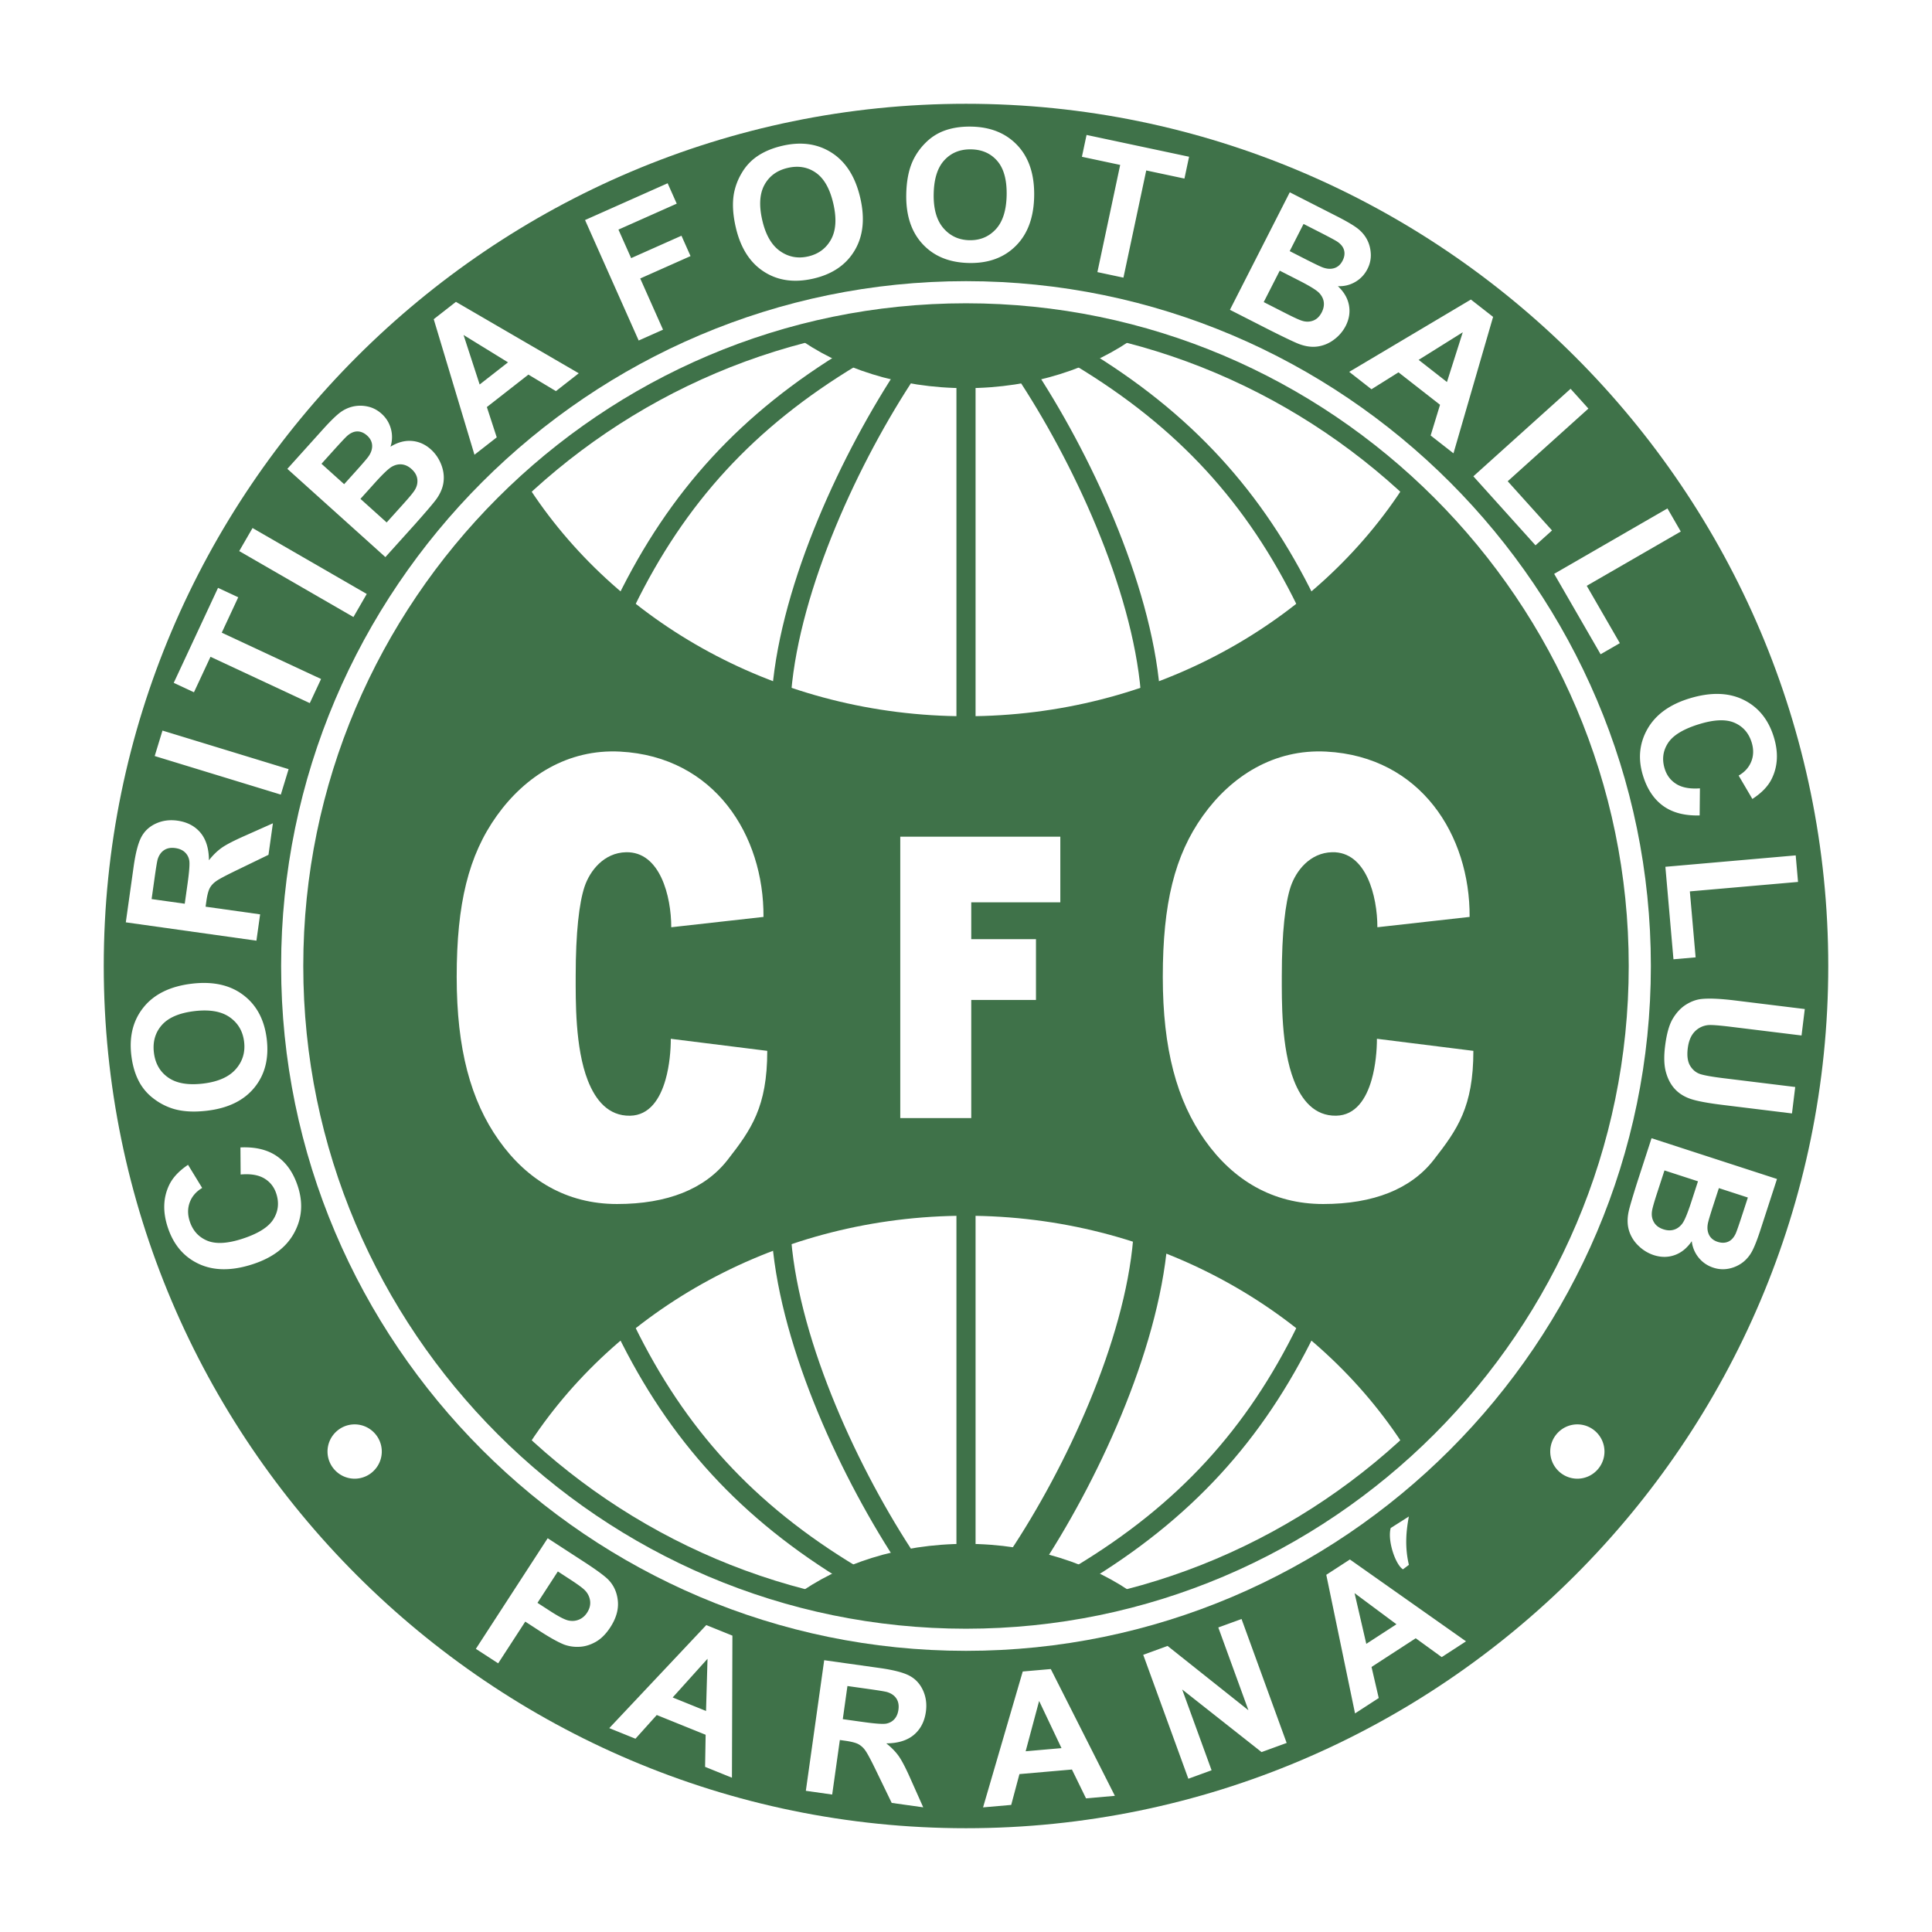
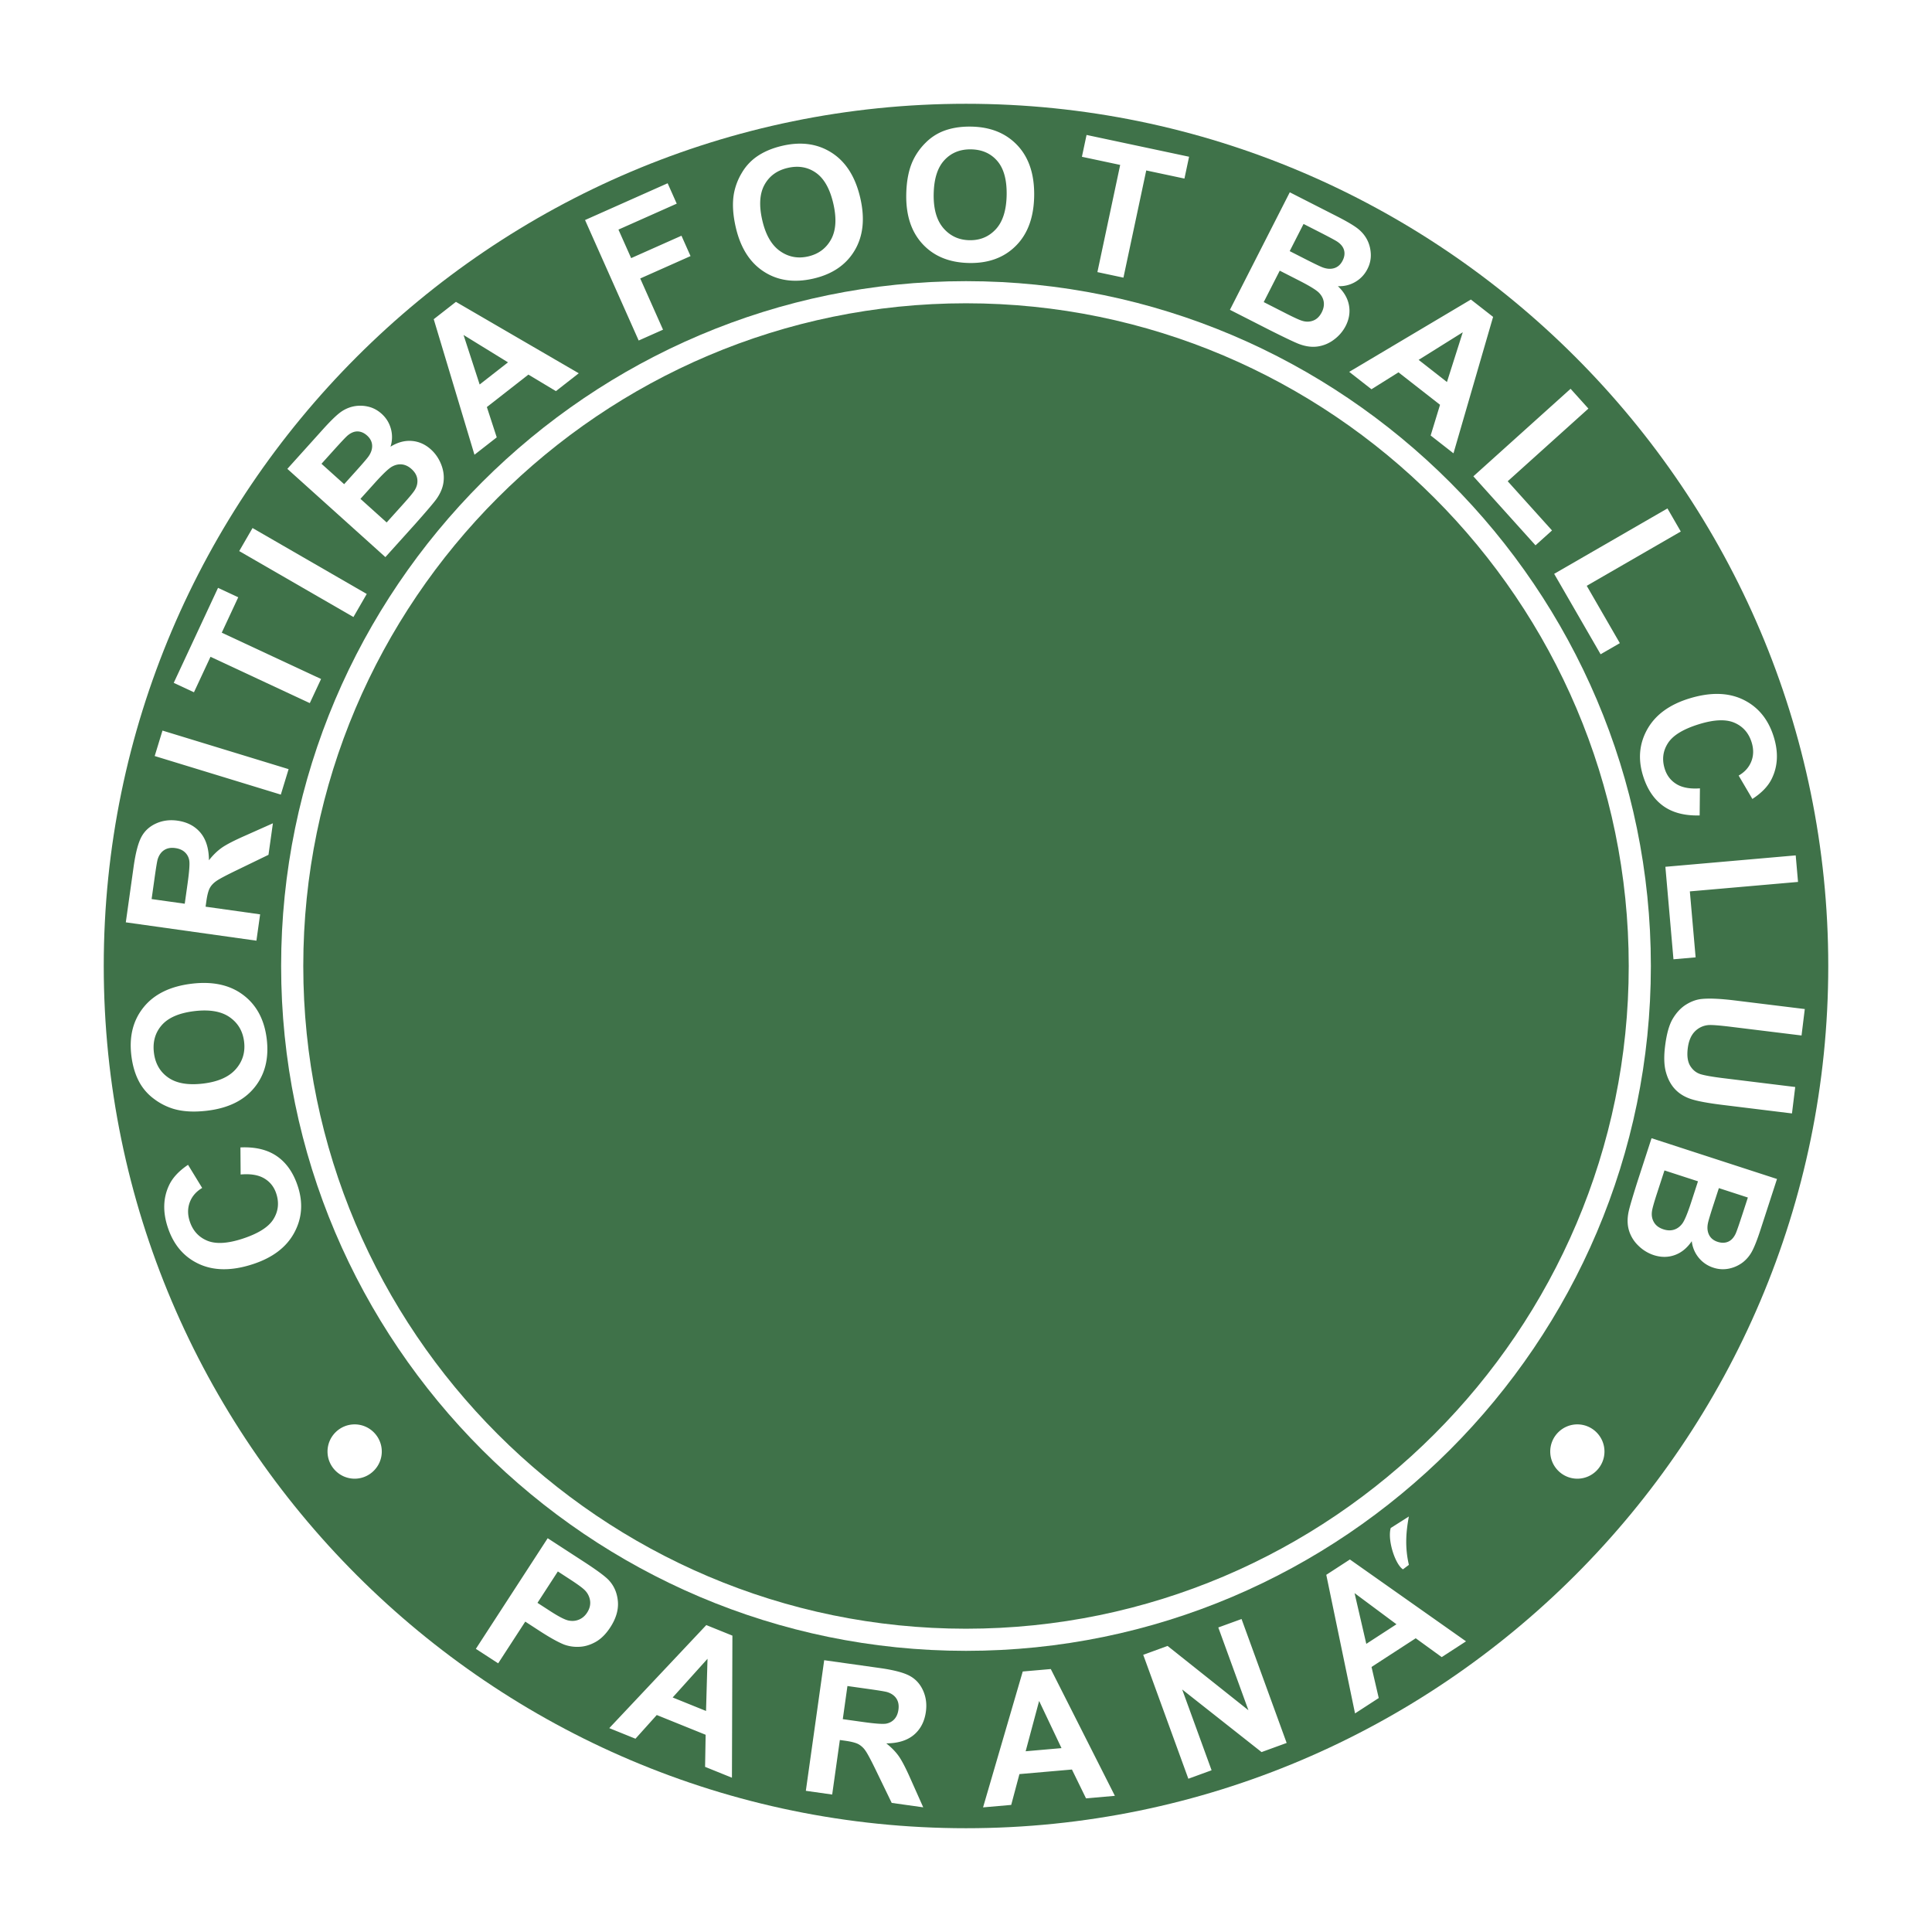
<svg xmlns="http://www.w3.org/2000/svg" width="2500" height="2500" viewBox="0 0 192.756 192.756">
  <path fill-rule="evenodd" clip-rule="evenodd" fill="#fff" d="M0 0h192.756v192.756H0V0z" />
  <path d="M96.378 6.968c49.247 0 89.413 40.165 89.413 89.41s-40.166 89.409-89.413 89.409S6.965 145.623 6.965 96.378s40.166-89.41 89.413-89.41z" fill-rule="evenodd" clip-rule="evenodd" fill="#fff" />
-   <path d="M96.378 10.354c47.382 0 86.028 38.644 86.028 86.024 0 47.382-38.646 86.024-86.028 86.024-47.382 0-86.027-38.643-86.027-86.024 0-47.38 38.645-86.024 86.027-86.024z" fill-rule="evenodd" clip-rule="evenodd" fill="#3f7249" />
+   <path d="M96.378 10.354c47.382 0 86.028 38.644 86.028 86.024 0 47.382-38.646 86.024-86.028 86.024-47.382 0-86.027-38.643-86.027-86.024 0-47.38 38.645-86.024 86.027-86.024" fill-rule="evenodd" clip-rule="evenodd" fill="#3f7249" />
  <path d="M24.008 117.18l-.02-2.701c1.488-.068 2.704.225 3.653.885.946.658 1.638 1.658 2.075 3.002.54 1.66.416 3.211-.373 4.65-.787 1.438-2.164 2.477-4.136 3.117-2.083.678-3.875.664-5.375-.035-1.503-.701-2.538-1.93-3.107-3.684-.497-1.529-.448-2.92.146-4.17.351-.742.979-1.418 1.889-2.029l1.41 2.307c-.601.359-1.013.834-1.235 1.426-.223.594-.226 1.225-.008 1.895.301.928.878 1.572 1.732 1.934.855.361 2.026.301 3.519-.184 1.582-.516 2.615-1.166 3.101-1.953.488-.787.582-1.637.286-2.547-.218-.672-.617-1.178-1.204-1.525-.585-.345-1.369-.476-2.353-.388zm-3.294-6.371c-1.33.164-2.471.102-3.423-.184a6.183 6.183 0 0 1-1.939-.998 5.132 5.132 0 0 1-1.384-1.543c-.445-.773-.73-1.689-.861-2.752-.237-1.924.169-3.537 1.223-4.84 1.051-1.301 2.641-2.082 4.769-2.344 2.107-.258 3.826.111 5.157 1.113 1.333.998 2.117 2.459 2.353 4.375.238 1.943-.166 3.561-1.211 4.852-1.043 1.293-2.606 2.065-4.684 2.321zm-.422-2.705c1.477-.182 2.558-.662 3.236-1.438.68-.777.954-1.691.825-2.742s-.613-1.867-1.453-2.449c-.84-.58-2.017-.777-3.531-.592-1.497.184-2.573.648-3.229 1.396-.654.744-.916 1.664-.783 2.75s.612 1.918 1.44 2.488c.827.575 1.993.77 3.495.587zm5.291-14.252l-13.031-1.831.778-5.538c.196-1.393.456-2.386.779-2.986.323-.598.81-1.044 1.462-1.34.651-.294 1.361-.389 2.132-.28.978.138 1.743.54 2.299 1.203.556.666.838 1.582.844 2.748.41-.522.842-.939 1.29-1.255.45-.314 1.224-.714 2.326-1.2l2.766-1.233-.441 3.145-3.103 1.504c-1.107.534-1.812.905-2.11 1.119-.299.21-.516.449-.653.713-.137.266-.25.701-.334 1.304l-.075.535 5.441.765-.37 2.627zm-7.151-3.687l.274-1.948c.178-1.261.236-2.057.173-2.386a1.424 1.424 0 0 0-.447-.814c-.237-.215-.55-.349-.941-.404-.439-.062-.809.004-1.111.201-.302.196-.519.502-.65.92-.059.208-.166.847-.314 1.912l-.29 2.054 3.306.465zm9.586-10.887L15.434 75.43l.776-2.54 12.584 3.848-.776 2.54zm2.891-9.128l-9.908-4.62-1.65 3.538-2.017-.941 4.419-9.477 2.017.94-1.646 3.532 9.909 4.621-1.124 2.407zm4.354-8.589l-11.396-6.58 1.329-2.3L36.59 59.26l-1.327 2.301zm-6.594-14.783l3.519-3.908c.696-.773 1.249-1.322 1.657-1.644a3.423 3.423 0 0 1 1.321-.656 3.37 3.37 0 0 1 1.494-.016c.52.106.991.349 1.415.73.458.412.766.915.927 1.505a3.1 3.1 0 0 1-.043 1.779c.711-.439 1.418-.631 2.126-.575.704.056 1.34.338 1.905.847.444.4.785.894 1.019 1.479.234.585.314 1.168.243 1.752-.07.586-.313 1.166-.727 1.742-.261.361-.954 1.175-2.078 2.442l-2.997 3.327-9.781-8.804zm3.406-.507l2.262 2.035 1.166-1.294c.693-.771 1.11-1.257 1.257-1.465.265-.374.386-.744.368-1.113-.019-.366-.186-.693-.501-.978-.302-.272-.624-.409-.964-.413-.338-.002-.676.143-1.012.433-.199.176-.715.729-1.553 1.659l-1.023 1.136zm3.888 3.5l2.614 2.354 1.647-1.829c.64-.71 1.025-1.179 1.158-1.406.212-.342.297-.697.255-1.069-.041-.37-.232-.713-.58-1.026-.293-.265-.607-.417-.938-.458-.333-.041-.667.03-1.004.216-.335.183-.907.726-1.716 1.624l-1.436 1.594zm21.78-12.529l-2.278 1.78-2.746-1.648-4.144 3.238.985 3.023-2.222 1.735-4.064-13.524 2.215-1.73 12.254 7.126zm-7.06-1.091l-4.435-2.731 1.607 4.941 2.828-2.21zm13.039-2.177L58.37 21.953l8.241-3.669.906 2.035-5.814 2.588 1.267 2.846 5.02-2.235.905 2.032-5.019 2.234 2.274 5.109-2.428 1.081zm9.687-11.291c-.301-1.305-.359-2.447-.175-3.424a6.167 6.167 0 0 1 .79-2.033 5.126 5.126 0 0 1 1.39-1.538c.722-.523 1.603-.903 2.646-1.144 1.89-.436 3.536-.202 4.942.71 1.403.909 2.346 2.408 2.828 4.497.478 2.069.289 3.817-.567 5.246-.854 1.431-2.223 2.362-4.106 2.797-1.908.44-3.558.208-4.95-.697-1.395-.901-2.327-2.374-2.798-4.414zm2.646-.703c.334 1.451.925 2.474 1.768 3.068.844.595 1.781.772 2.813.534 1.032-.238 1.792-.806 2.284-1.702.489-.896.563-2.087.22-3.573-.34-1.469-.915-2.492-1.728-3.066-.809-.572-1.75-.737-2.815-.491-1.068.246-1.843.81-2.326 1.692-.484.884-.557 2.063-.216 3.538zm14.362-2.577c.024-1.339.243-2.461.659-3.364a6.193 6.193 0 0 1 1.258-1.782 5.123 5.123 0 0 1 1.721-1.156c.826-.332 1.773-.488 2.845-.469 1.937.034 3.478.661 4.623 1.885 1.141 1.222 1.693 2.904 1.656 5.048-.037 2.124-.643 3.774-1.82 4.953-1.174 1.182-2.729 1.754-4.66 1.721-1.957-.034-3.502-.659-4.635-1.874-1.136-1.215-1.684-2.868-1.647-4.962zm2.737-.042c-.026 1.489.299 2.625.973 3.405.676.781 1.542 1.18 2.601 1.199 1.06.018 1.935-.348 2.628-1.099.691-.751 1.051-1.889 1.078-3.415.025-1.507-.285-2.639-.934-3.392-.646-.751-1.52-1.139-2.614-1.158-1.096-.019-1.984.34-2.666 1.08-.684.739-1.039 1.866-1.066 3.38zm16.334 7.786l2.273-10.694-3.818-.812.463-2.178 10.229 2.174-.463 2.178-3.811-.81-2.275 10.695-2.598-.553zm19.194-7.963l4.688 2.388c.928.473 1.6.864 2.016 1.174.416.31.742.68.977 1.106.234.429.369.91.4 1.439a2.958 2.958 0 0 1-.338 1.556 3.073 3.073 0 0 1-1.215 1.285 3.096 3.096 0 0 1-1.729.418c.607.573.977 1.206 1.105 1.904.129.694.02 1.382-.324 2.06a3.933 3.933 0 0 1-1.166 1.367 3.504 3.504 0 0 1-1.631.688c-.584.084-1.205-.001-1.869-.251-.418-.159-1.383-.617-2.896-1.376l-3.99-2.033 5.972-11.725zm1.373 3.159l-1.381 2.71 1.551.791c.924.47 1.502.747 1.74.835.43.16.818.18 1.17.067.35-.114.621-.359.814-.738.186-.362.236-.708.15-1.038-.086-.327-.312-.615-.682-.865-.221-.146-.889-.502-2.004-1.07l-1.358-.692zm-2.375 4.661l-1.598 3.134 2.193 1.117c.852.434 1.404.685 1.658.754.383.117.75.106 1.098-.03.348-.135.629-.409.842-.824.178-.353.244-.696.199-1.025-.047-.333-.203-.637-.469-.915-.264-.276-.936-.688-2.014-1.237l-1.909-.974zm17.334 18.223l-2.277-1.779.936-3.063-4.146-3.238-2.695 1.688-2.221-1.736 12.141-7.215 2.215 1.73-3.953 13.613zm-.651-7.114l1.578-4.963-4.404 2.753 2.826 2.21zm2.635 9.408l9.699-8.733 1.779 1.976-8.051 7.249 4.42 4.909-1.648 1.484-6.199-6.885zm8.061 9.73l11.303-6.525 1.33 2.302-9.383 5.417 3.303 5.721-1.92 1.109-4.633-8.024zm14.543 21.402l-.027 2.702c-1.488.042-2.699-.272-3.637-.947-.934-.676-1.609-1.688-2.021-3.039-.512-1.67-.359-3.218.453-4.644.812-1.423 2.207-2.438 4.189-3.044 2.096-.641 3.887-.597 5.375.129 1.49.727 2.504 1.974 3.043 3.736.471 1.539.396 2.928-.219 4.169-.363.735-1.004 1.399-1.924 1.996l-1.369-2.332c.607-.35 1.025-.816 1.26-1.404.234-.588.246-1.22.041-1.894-.285-.932-.85-1.587-1.697-1.962-.85-.378-2.021-.336-3.521.122-1.592.486-2.635 1.12-3.135 1.898-.502.778-.611 1.625-.33 2.542.205.675.596 1.19 1.176 1.546.575.354 1.356.497 2.343.426zm-3.446 7.826l13.002-1.138.232 2.648-10.793.944.576 6.581-2.211.193-.806-9.228zm13.908 14.193l-.324 2.637-7.074-.869c-1.123-.137-1.854-.193-2.195-.17a2.14 2.14 0 0 0-1.385.65c-.375.385-.609.945-.699 1.682-.092.748-.008 1.33.25 1.748.26.416.607.693 1.043.826.434.129 1.168.258 2.205.387l7.225.887-.324 2.637-6.859-.842c-1.57-.191-2.666-.4-3.297-.621-.631-.223-1.145-.553-1.543-.99s-.691-.992-.877-1.668c-.186-.674-.215-1.527-.088-2.561.152-1.248.412-2.176.781-2.783.367-.609.803-1.072 1.311-1.391.506-.316 1.018-.504 1.537-.561.77-.082 1.885-.033 3.346.146l6.967.856zm-2.773 16.955l-1.627 5.004c-.32.99-.602 1.715-.844 2.174a3.45 3.45 0 0 1-.939 1.139 3.402 3.402 0 0 1-1.359.621 2.99 2.99 0 0 1-1.588-.092 3.069 3.069 0 0 1-1.459-.998 3.113 3.113 0 0 1-.686-1.643c-.469.689-1.037 1.152-1.707 1.389-.666.236-1.361.236-2.086.002a3.92 3.92 0 0 1-1.531-.938 3.497 3.497 0 0 1-.936-1.502c-.174-.564-.188-1.191-.043-1.887.092-.438.393-1.461.904-3.076l1.385-4.26 12.516 4.067zm-2.906 1.85l-2.893-.939-.539 1.656c-.32.984-.502 1.6-.553 1.85-.09.449-.049.836.117 1.166.166.326.451.559.855.689.387.125.736.119 1.049-.016.311-.135.559-.404.748-.807.111-.242.355-.957.744-2.148l.472-1.451zm-4.977-1.618l-3.344-1.086-.762 2.34c-.295.908-.457 1.494-.486 1.756-.055.398.012.758.203 1.08.188.322.502.557.945.701.377.123.725.135 1.045.037s.598-.299.83-.605c.23-.305.533-1.031.906-2.182l.663-2.041zM35.384 142.111c1.49 0 2.706 1.217 2.706 2.709s-1.215 2.709-2.706 2.709c-1.491 0-2.707-1.217-2.707-2.709s1.216-2.709 2.707-2.709zm121.989 0c-1.49 0-2.705 1.217-2.705 2.709s1.215 2.709 2.705 2.709 2.705-1.217 2.705-2.709-1.215-2.709-2.705-2.709zM47.476 164.506l7.167-11.037 3.577 2.324c1.355.879 2.201 1.508 2.542 1.887.524.574.818 1.277.886 2.111.065.832-.186 1.686-.756 2.564-.441.678-.933 1.166-1.48 1.469-.543.301-1.092.463-1.642.479a3.826 3.826 0 0 1-1.497-.227c-.6-.242-1.403-.688-2.414-1.342l-1.453-.945-2.703 4.162-2.227-1.445zm8.181-7.723l-2.033 3.133 1.22.791c.878.57 1.503.895 1.874.971.372.076.72.047 1.047-.09.329-.137.598-.367.81-.693.261-.402.358-.809.293-1.225a1.848 1.848 0 0 0-.579-1.07c-.233-.223-.75-.596-1.554-1.115l-1.078-.702zm17.369 20.58l-2.68-1.084.055-3.201-4.876-1.971-2.125 2.365-2.613-1.057 9.68-10.281 2.605 1.053-.046 14.176zm-2.585-6.66l.148-5.207-3.476 3.861 3.328 1.346zm9.958 7.967l1.831-13.031 5.538.779c1.392.195 2.386.455 2.986.779.598.322 1.044.811 1.339 1.463.294.65.389 1.359.281 2.131-.138.979-.54 1.744-1.203 2.301-.665.555-1.582.838-2.748.844.522.41.94.842 1.255 1.289.314.451.715 1.225 1.199 2.326l1.234 2.766-3.145-.441-1.503-3.104c-.534-1.107-.906-1.811-1.119-2.109a2.046 2.046 0 0 0-.714-.654c-.266-.137-.7-.248-1.303-.334l-.535-.074-.765 5.441-2.628-.372zm3.686-7.15l1.948.273c1.26.178 2.057.236 2.386.174.329-.064.601-.213.814-.447.214-.236.349-.551.404-.941.062-.439-.005-.807-.201-1.111-.196-.301-.502-.518-.92-.648-.208-.061-.847-.166-1.912-.316l-2.055-.289-.464 3.305zm27.147 7.65l-2.879.252-1.406-2.877-5.238.457-.82 3.074-2.809.246 3.959-13.557 2.799-.244 6.394 12.649zm-5.326-4.76l-2.232-4.707-1.344 5.02 3.576-.313zm12.656 3.055L114.06 165.1l2.43-.885 8.066 6.416-3.006-8.258 2.32-.844 4.5 12.365-2.504.912-7.92-6.248 2.934 8.062-2.318.845zm27.704-13.709l-2.426 1.574-2.592-1.881-4.41 2.863.719 3.1-2.365 1.535-2.869-13.828 2.357-1.531 11.586 8.168zm-6.94-1.703l-4.18-3.107 1.17 5.062 3.01-1.955zm1.236-10.752l-1.809 1.148c-.348 1.232.467 3.654 1.221 4.123l.592-.447c-.433-1.838-.263-3.428-.004-4.824z" fill-rule="evenodd" clip-rule="evenodd" fill="#fff" />
  <path d="M96.378 28.051c37.634 0 68.329 30.694 68.329 68.327 0 37.634-30.695 68.327-68.329 68.327-37.634 0-68.33-30.693-68.33-68.327 0-37.633 30.696-68.327 68.33-68.327z" fill-rule="evenodd" clip-rule="evenodd" fill="#fff" />
  <path d="M96.378 31.213c35.892 0 65.167 29.273 65.167 65.165 0 35.892-29.275 65.165-65.167 65.165S31.212 132.27 31.212 96.378c0-35.891 29.274-65.165 65.166-65.165z" fill-rule="evenodd" clip-rule="evenodd" fill="#3f7249" />
-   <path d="M140.236 144.504c-8.83-13.863-25.195-23.209-43.858-23.209-18.664 0-35.028 9.346-43.858 23.209 7.531 6.869 16.672 12.002 26.776 14.756 4.38-3.229 10.424-5.229 17.082-5.229 6.657 0 12.702 2 17.083 5.229 10.101-2.754 19.244-7.887 26.775-14.756zm0-96.252c-8.83 13.863-25.195 23.208-43.858 23.208-18.664 0-35.028-9.345-43.858-23.208 7.531-6.87 16.672-12.002 26.776-14.756 4.38 3.228 10.424 5.23 17.082 5.23 6.657 0 12.702-2.002 17.083-5.23 10.101 2.754 19.244 7.886 26.775 14.756z" fill-rule="evenodd" clip-rule="evenodd" fill="#fff" />
  <path d="M130.324 60.104c-5.117-10.468-12.102-18.172-22.611-24.494m7.057 33.365c-.902-10.609-6.895-23.462-12.619-32.048m-5.773 35.424V37.952M77.986 68.975c.902-10.609 6.896-23.462 12.619-32.048M62.432 60.104c5.118-10.469 12.1-18.173 22.611-24.494m45.281 97.042c-5.117 10.469-12.102 18.174-22.611 24.494" fill="none" stroke="#3f7249" stroke-width="1.908" stroke-miterlimit="2.613" />
-   <path d="M114.77 123.781c-.902 10.609-6.895 23.463-12.619 32.047" fill="none" stroke="#3f7249" stroke-width="3.439" stroke-miterlimit="2.613" />
  <path d="M96.378 120.404v34.4m-18.392-31.023c.902 10.609 6.896 23.463 12.619 32.047m-28.173-23.176c5.118 10.469 12.101 18.174 22.611 24.494" fill="none" stroke="#3f7249" stroke-width="1.908" stroke-miterlimit="2.613" />
-   <path d="M103.359 99.766h-6.457v11.785H89.82V83.477h15.968v6.547h-8.886V93.7h6.457v6.066zm-26.81 5.078c0 5.602-1.6 7.852-3.95 10.869-2.277 2.922-6.022 4.412-11.031 4.412-5.064 0-8.998-2.404-11.8-6.359-2.805-3.957-4.204-9.105-4.204-16.299 0-7.307 1.175-12.121 4.001-16.078 2.825-3.955 7.091-6.678 12.31-6.401 9.429.5 14.348 8.356 14.299 16.494l-9.203 1.03c0-3.094-1.115-7.561-4.512-7.484-2.21.049-3.611 1.851-4.143 3.45-.529 1.591-.879 4.553-.879 8.877 0 2.447-.069 7.176 1.211 10.447.77 1.969 2.057 3.551 4.213 3.514 1.947-.033 3.002-1.697 3.544-3.613.396-1.398.521-2.93.521-4.061l9.623 1.202zm70.449 0c0 5.602-1.6 7.852-3.951 10.869-2.277 2.922-6.021 4.412-11.031 4.412-5.064 0-8.998-2.404-11.801-6.359-2.803-3.957-4.203-9.105-4.203-16.299 0-7.307 1.176-12.121 4.002-16.078 2.824-3.955 7.092-6.679 12.311-6.402 9.428.501 14.348 8.356 14.299 16.494l-9.203 1.03c0-3.094-1.115-7.562-4.512-7.485-2.211.05-3.611 1.852-4.143 3.45-.529 1.592-.881 4.553-.881 8.875 0 2.449-.068 7.178 1.211 10.449.77 1.969 2.057 3.551 4.213 3.514 1.947-.035 3.002-1.697 3.545-3.613.396-1.398.521-2.93.521-4.061l9.623 1.204z" fill-rule="evenodd" clip-rule="evenodd" fill="#fff" />
  <path d="M96.378 31.213c35.892 0 65.167 29.273 65.167 65.165 0 35.892-29.275 65.165-65.167 65.165S31.212 132.27 31.212 96.378c0-35.891 29.274-65.165 65.166-65.165" fill="none" stroke="#3f7249" stroke-width="1.908" stroke-miterlimit="2.613" />
</svg>